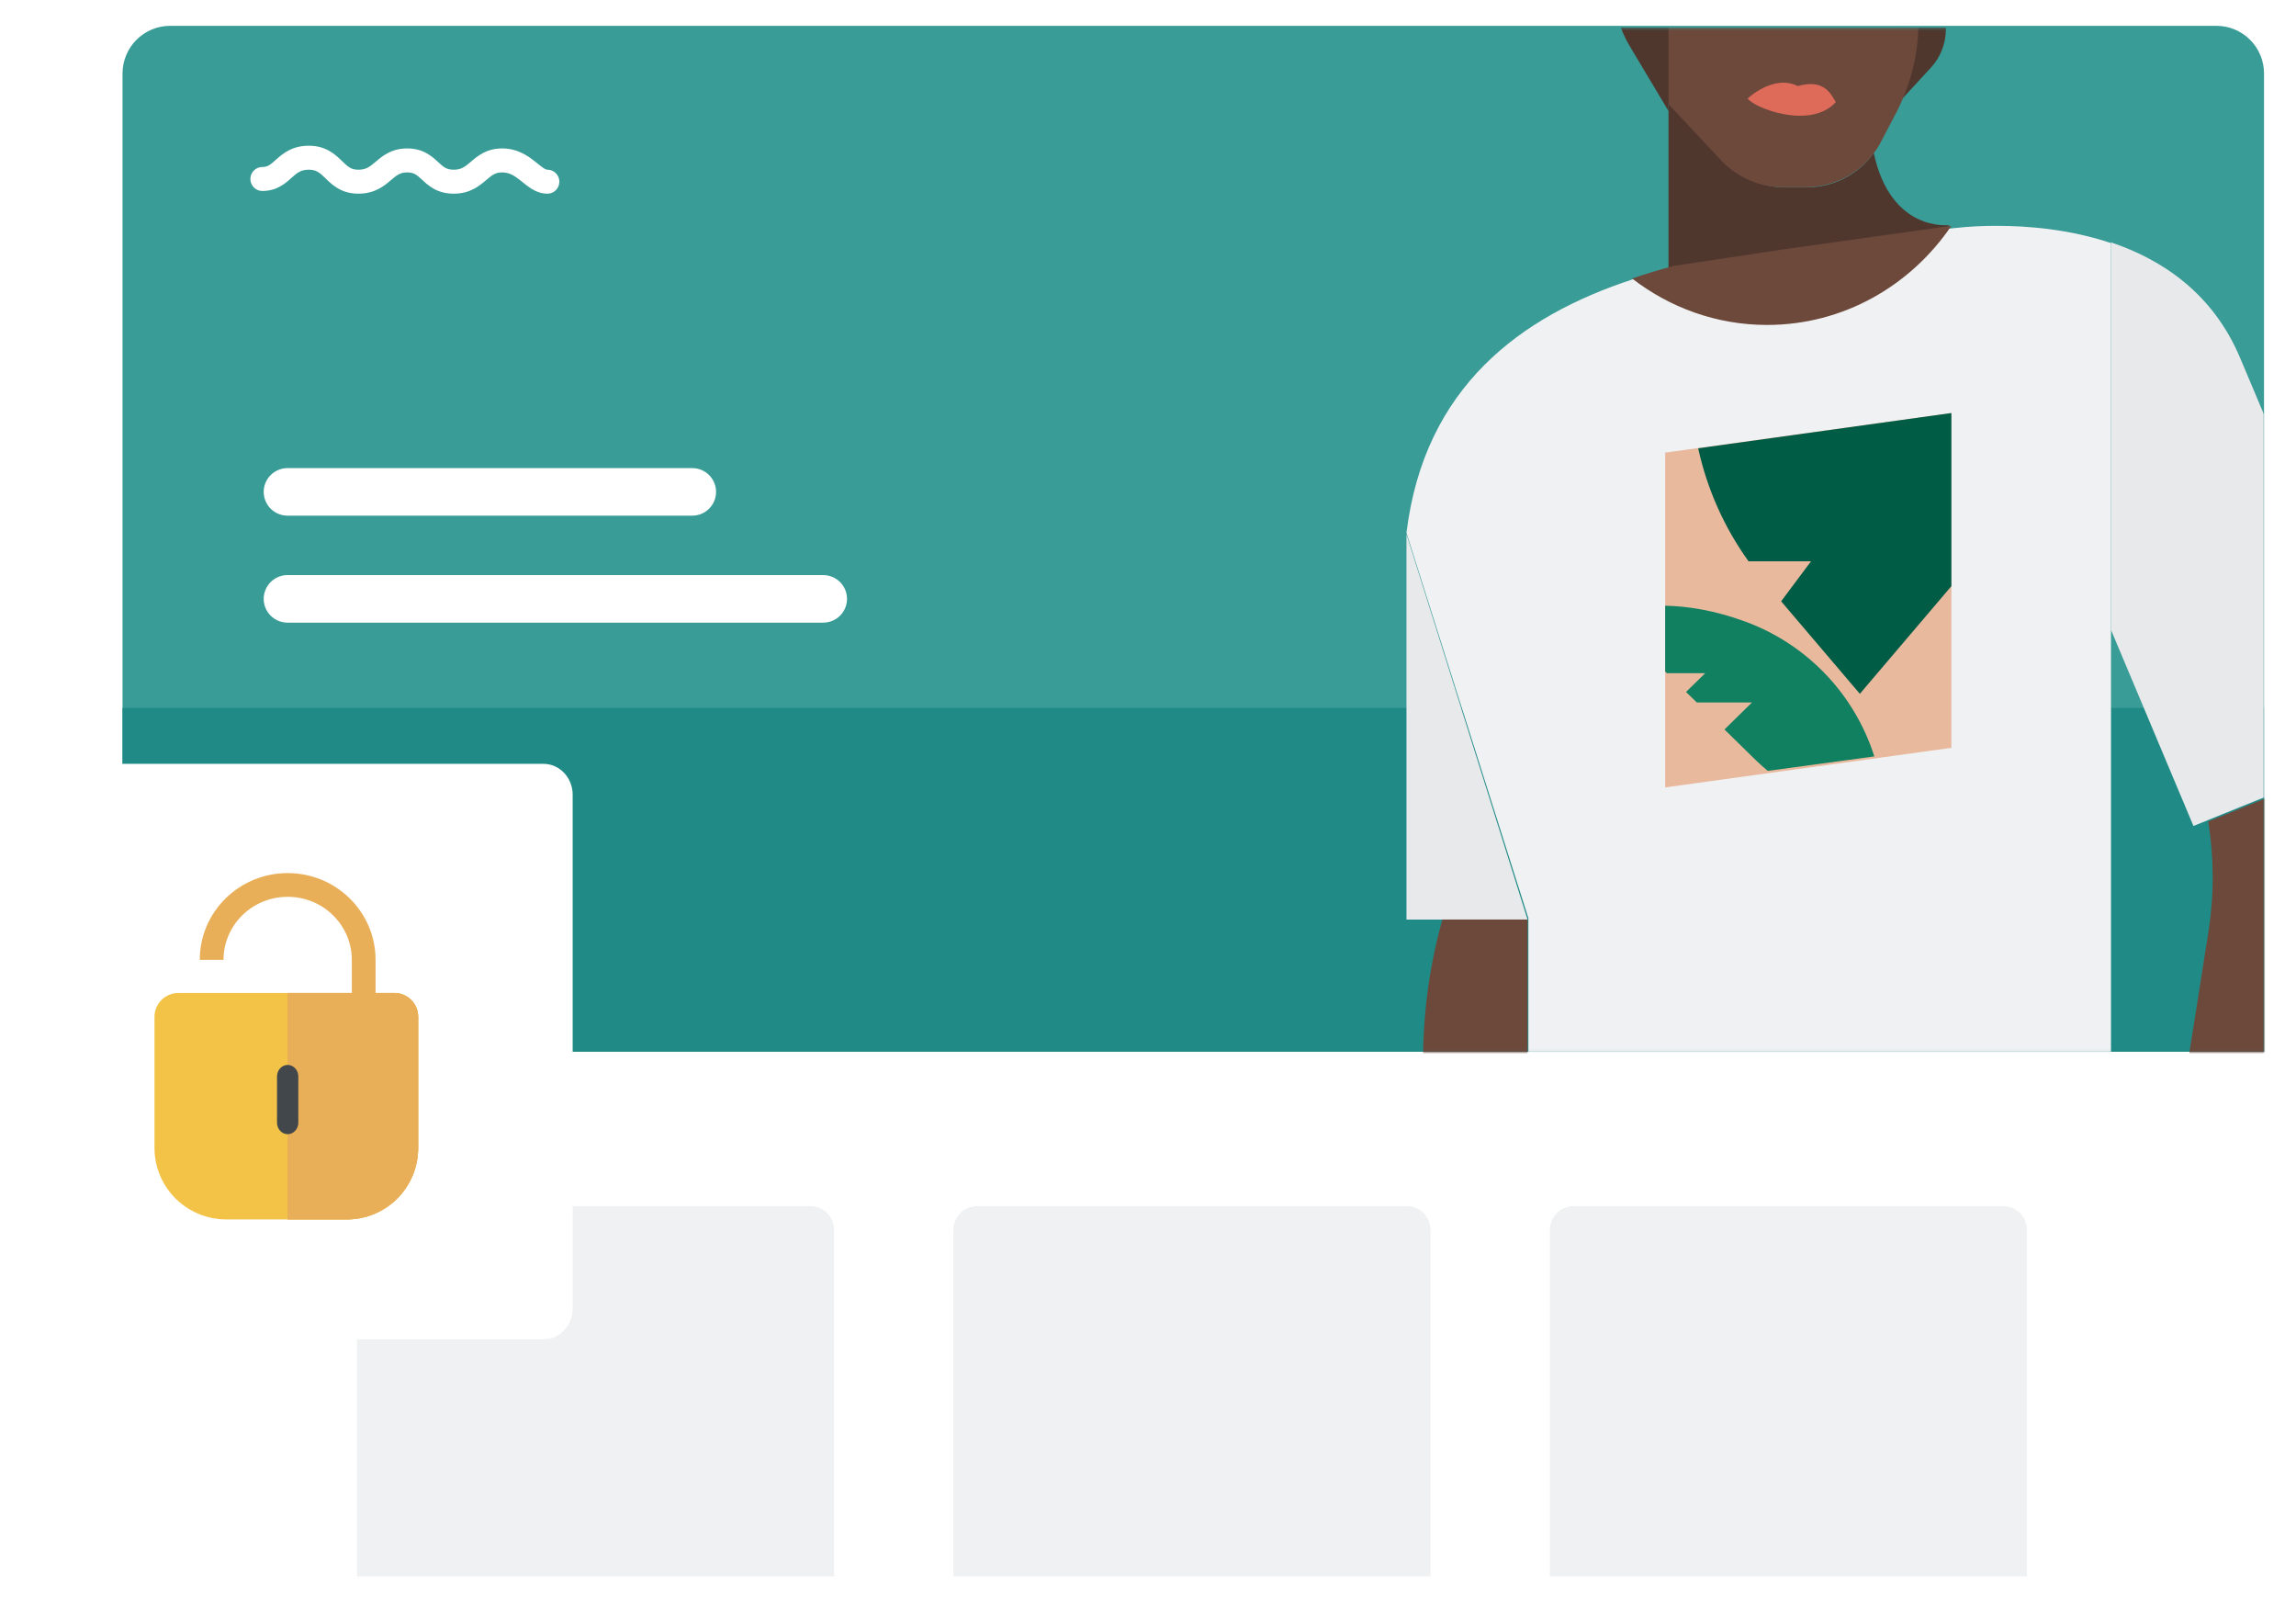
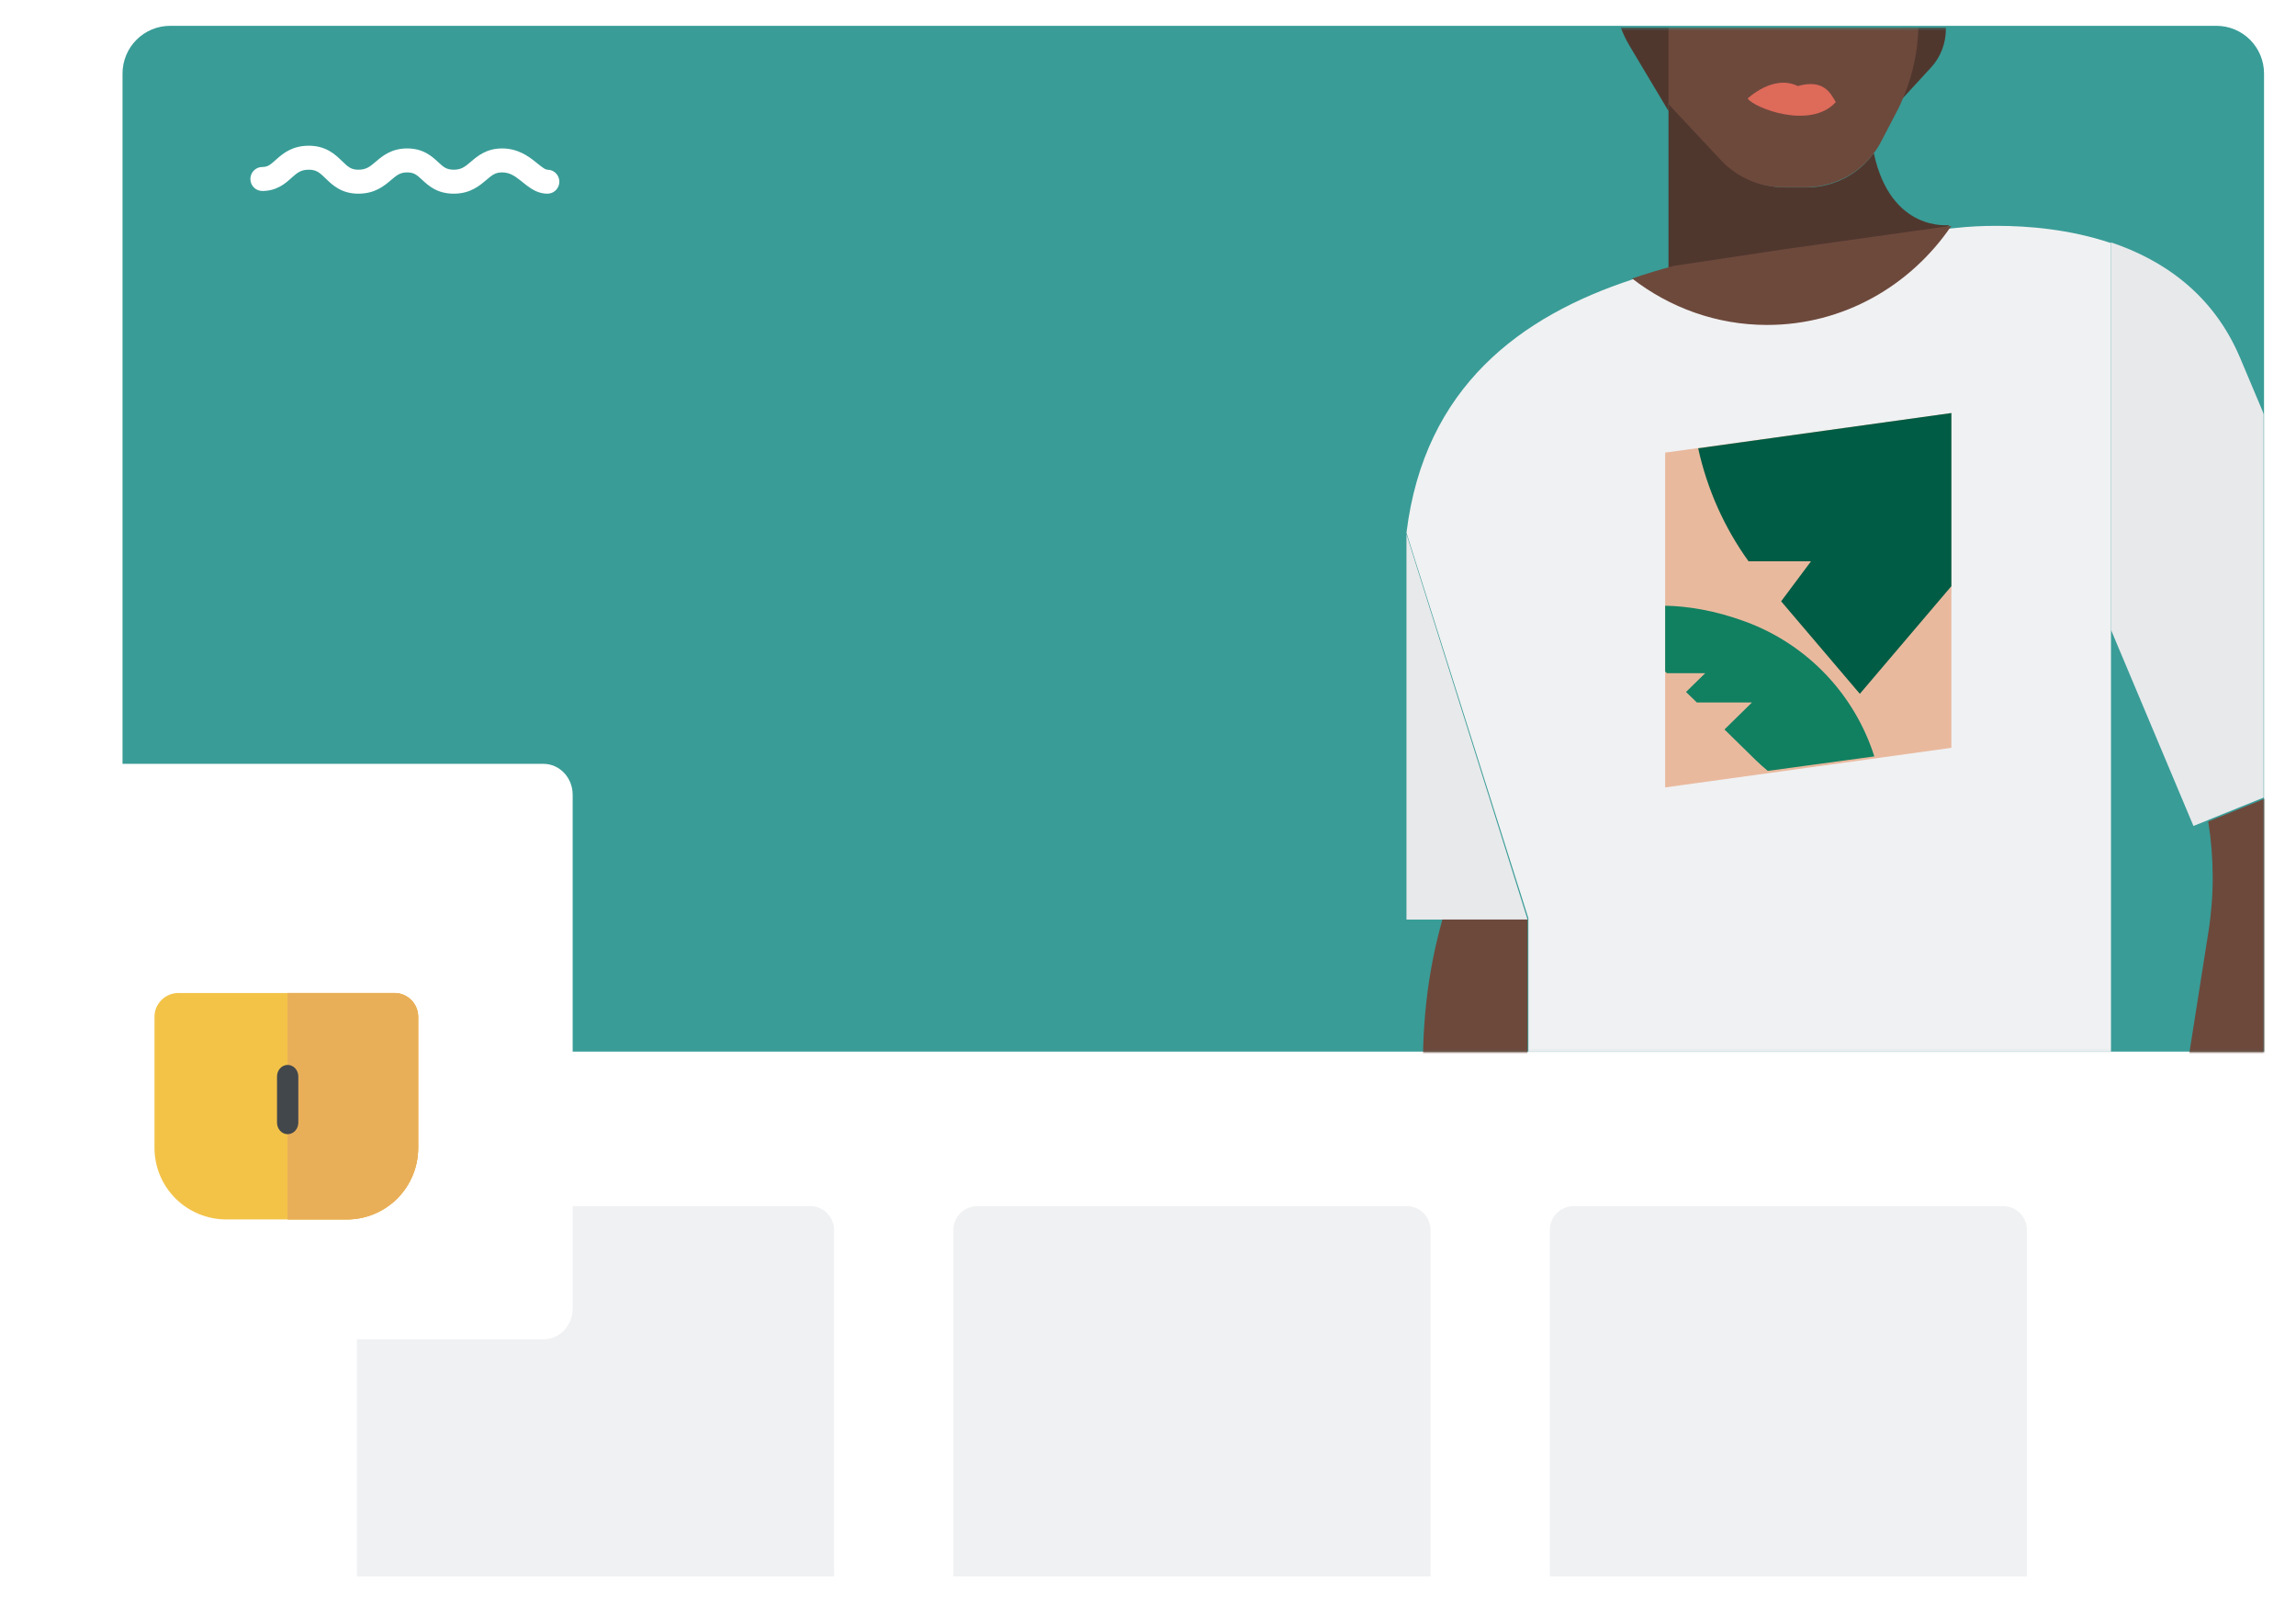
<svg xmlns="http://www.w3.org/2000/svg" width="862" height="606" viewBox="0 0 862 606" fill="none">
  <g filter="url(#filter0_dd_2007_372)">
    <path d="M45.094 28.261C45.094 23.517 46.979 18.967 50.333 15.613C53.688 12.258 58.237 10.374 62.981 10.374H832.113C836.857 10.374 841.407 12.258 844.761 15.613C848.116 18.967 850 23.517 850 28.261V573.808C850 578.552 848.116 583.102 844.761 586.456C841.407 589.811 836.857 591.695 832.113 591.695H62.981C58.237 591.695 53.688 589.811 50.333 586.456C46.979 583.102 45.094 578.552 45.094 573.808V28.261Z" fill="white" />
  </g>
  <path d="M304.186 452.695H142.957C140.582 452.695 138.303 453.64 136.623 455.322C134.944 457.003 134 459.284 134 461.663V591.695H313.143V461.663C313.143 459.284 312.199 457.003 310.519 455.322C308.84 453.64 306.561 452.695 304.186 452.695ZM528.114 452.695H366.886C364.51 452.695 362.232 453.64 360.552 455.322C358.872 457.003 357.929 459.284 357.929 461.663V591.695H537.071V461.663C537.071 459.284 536.128 457.003 534.448 455.322C532.768 453.64 530.49 452.695 528.114 452.695ZM752.043 452.695H590.814C588.439 452.695 586.16 453.64 584.481 455.322C582.801 457.003 581.857 459.284 581.857 461.663V591.695H761V461.663C761 459.284 760.056 457.003 758.377 455.322C756.697 453.64 754.418 452.695 752.043 452.695Z" fill="#F0F1F2" />
  <path d="M832.133 9.695H63.867C59.128 9.695 54.584 11.582 51.233 14.94C47.882 18.298 46 22.853 46 27.602V394.695H850V27.602C850 22.853 848.118 18.298 844.767 14.94C841.416 11.582 836.872 9.695 832.133 9.695Z" fill="#399C97" />
-   <path d="M850 265.695H46V394.695H850V265.695Z" fill="#208B86" />
-   <path d="M99 184.618C99 182.252 99.942 179.982 101.618 178.309C103.294 176.635 105.568 175.695 107.939 175.695H259.898C262.269 175.695 264.542 176.635 266.219 178.309C267.895 179.982 268.837 182.252 268.837 184.618C268.837 186.985 267.895 189.254 266.219 190.928C264.542 192.601 262.269 193.541 259.898 193.541H107.939C105.568 193.541 103.294 192.601 101.618 190.928C99.942 189.254 99 186.985 99 184.618ZM99 224.772C99 222.405 99.942 220.136 101.618 218.462C103.294 216.789 105.568 215.849 107.939 215.849H309.061C311.432 215.849 313.706 216.789 315.382 218.462C317.058 220.136 318 222.405 318 224.772C318 227.139 317.058 229.408 315.382 231.082C313.706 232.755 311.432 233.695 309.061 233.695H107.939C105.568 233.695 103.294 232.755 101.618 231.082C99.942 229.408 99 227.139 99 224.772Z" fill="white" />
  <path fill-rule="evenodd" clip-rule="evenodd" d="M109.312 66.877C107.17 68.798 103.967 71.678 98.462 71.678C97.278 71.678 96.144 71.204 95.307 70.36C94.47 69.516 94 68.371 94 67.178C94 65.985 94.47 64.84 95.307 63.996C96.144 63.152 97.278 62.678 98.462 62.678C100.509 62.678 101.415 61.9 103.757 59.812C106.211 57.625 109.669 54.695 115.942 54.695C122.465 54.695 125.931 58.052 128.345 60.397L128.403 60.451C130.678 62.656 131.838 63.695 134.515 63.695C137.429 63.695 138.78 62.638 140.984 60.761L141.172 60.604C143.554 58.579 146.918 55.712 152.874 55.712C155.801 55.712 158.166 56.401 160.182 57.517C161.994 58.525 163.404 59.83 164.412 60.761L164.546 60.887C165.67 61.922 166.375 62.543 167.192 62.989C167.901 63.371 168.838 63.695 170.359 63.695C173.143 63.695 174.486 62.66 176.717 60.761L176.918 60.59C179.273 58.583 182.646 55.712 188.495 55.712C194.327 55.712 198.239 58.538 200.925 60.671C201.291 60.959 201.617 61.225 201.916 61.468C202.808 62.188 203.446 62.701 204.133 63.133C204.927 63.632 205.315 63.695 205.538 63.695C206.722 63.695 207.857 64.169 208.693 65.013C209.53 65.857 210 67.002 210 68.195C210 69.388 209.53 70.533 208.693 71.377C207.857 72.221 206.722 72.695 205.538 72.695C203.027 72.695 200.988 71.759 199.404 70.765C198.248 70.001 197.137 69.172 196.076 68.281C195.853 68.1 195.63 67.92 195.406 67.741C193.064 65.882 191.181 64.712 188.491 64.712C185.988 64.712 184.797 65.666 182.463 67.646L182.45 67.655C179.983 69.752 176.516 72.695 170.359 72.695C167.397 72.695 165.001 72.02 162.953 70.909C161.07 69.883 159.629 68.551 158.599 67.597L158.518 67.52C157.376 66.467 156.689 65.851 155.886 65.405C155.203 65.027 154.316 64.712 152.874 64.712C150.242 64.712 149.038 65.689 146.735 67.646C144.241 69.761 140.784 72.695 134.52 72.695C128.153 72.695 124.731 69.374 122.366 67.084L122.219 66.94C119.997 64.78 118.766 63.695 115.942 63.695C113.042 63.695 111.686 64.757 109.664 66.557C109.548 66.661 109.432 66.769 109.308 66.872L109.312 66.877Z" fill="white" />
  <mask id="mask0_2007_372" style="mask-type:luminance" maskUnits="userSpaceOnUse" x="505" y="10" width="346" height="385">
    <path d="M505.68 10.374H850.001V394.94H505.68V10.374Z" fill="white" />
  </mask>
  <g mask="url(#mask0_2007_372)">
    <path fill-rule="evenodd" clip-rule="evenodd" d="M860.74 181.081V294.953L829.219 307.68V307.711L823.5 310.005L792.546 236.41V90.968C811.815 97.438 830.802 110.129 840.997 134.271L860.74 181.081Z" fill="#E8E9EB" />
    <path fill-rule="evenodd" clip-rule="evenodd" d="M792.538 91.227V477.381H573.809V344.63L528.037 199.979C534.754 145.125 570.997 118.625 612.897 104.866C618.154 103.14 623.468 101.591 628.829 100.224H628.892C665.229 91.004 703.422 89.537 729.013 86.237L731.795 85.852C731.795 85.852 732.528 85.723 733.905 85.597C739.153 85.017 744.429 84.739 749.708 84.766C761.281 84.766 776.99 86.013 792.538 91.227Z" fill="#F0F1F2" />
    <path fill-rule="evenodd" clip-rule="evenodd" d="M528.037 345.135H573.496L528.037 200.484V345.126V345.135Z" fill="#E8E9EB" />
    <path fill-rule="evenodd" clip-rule="evenodd" d="M860.731 295.539V395.428L842.669 460.545L830.989 477.385H798.069L796.669 467.57L815.432 436.679L829.129 349.7C831.284 336.006 831.258 322.058 829.053 308.373V308.337L860.731 295.539ZM573.5 345.13V433.29L540.011 477.38L535.057 418.426C533.165 395.946 534.462 373.226 539.891 351.341C540.4 349.262 540.951 347.191 541.532 345.13H573.5Z" fill="#6D493C" />
    <path fill-rule="evenodd" clip-rule="evenodd" d="M730.556 10.374V10.861C730.556 16.245 728.579 21.437 725.042 25.265L714.771 36.426L714.024 37.236V10.374H730.556ZM731.804 84.457L729.885 86.174L632.035 100.854L626.415 103.3V37.204L647.11 60.055C650.045 63.293 653.625 65.882 657.619 67.656C661.613 69.43 665.934 70.35 670.304 70.357H678.206C683.139 70.362 688.002 69.197 692.398 66.959C696.794 64.72 700.596 61.471 703.493 57.479C709.919 87.35 731.804 84.457 731.804 84.457Z" fill="#50372E" />
    <path fill-rule="evenodd" clip-rule="evenodd" d="M732.608 84.765C717.306 107.285 692.023 121.961 663.444 121.961C644.435 121.961 626.884 115.459 612.753 104.53C617.956 102.759 623.219 101.171 628.534 99.768H628.596L669.915 93.548L727.761 85.423L730.52 85.029C730.52 85.029 731.244 84.895 732.608 84.761V84.765ZM720.221 10.374C720 19.087 718.198 27.686 714.904 35.755C714.059 37.933 713.084 40.084 711.971 42.172L706.104 53.392C705.328 54.887 704.412 56.305 703.367 57.627V57.658C697.469 65.528 687.98 70.299 677.713 70.299H669.696C665.29 70.305 660.929 69.411 656.882 67.672C652.834 65.933 649.184 63.385 646.156 60.184L625.166 37.745V10.374H720.221Z" fill="#6D493C" />
    <path fill-rule="evenodd" clip-rule="evenodd" d="M608.528 10.374H626.415V41.676L611.779 17.171C610.49 15.009 609.402 12.734 608.528 10.374Z" fill="#50372E" />
    <path fill-rule="evenodd" clip-rule="evenodd" d="M656.151 36.959C656.151 36.959 665.77 27.765 674.937 32.295C684.707 29.549 687.31 35.04 689.215 38.331C679.614 48.871 658.27 40.37 656.151 36.959Z" fill="#DE6A5A" />
    <path fill-rule="evenodd" clip-rule="evenodd" d="M625.166 169.88L732.616 155.025V280.68L625.166 295.539V169.88Z" fill="#E9B99E" />
    <path fill-rule="evenodd" clip-rule="evenodd" d="M732.612 155.026V220.008L698.251 260.41L668.698 225.688L679.922 210.667H656.458C647.329 197.969 640.897 183.536 637.557 168.257L732.612 155.026Z" fill="#005C44" />
    <path fill-rule="evenodd" clip-rule="evenodd" d="M703.689 283.899L663.689 289.336C662.109 288.03 660.58 286.664 659.106 285.24L647.426 273.792L657.764 263.651H637.051L632.987 259.716L640.19 252.677H625.818L625.166 252.038V227.345C633.385 227.501 643.593 229.008 655.309 233.324C666.693 237.511 676.97 244.245 685.354 253.01C693.739 261.775 700.01 272.34 703.689 283.899Z" fill="#108060" />
  </g>
  <path d="M204.039 286.695H10.96C4.909 286.695 0 291.879 0 298.278V491.112C0 497.511 4.909 502.695 10.96 502.695H204.039C210.091 502.695 215 497.511 215 491.112V298.278C215 291.879 210.091 286.695 204.039 286.695Z" fill="white" />
-   <path fill-rule="evenodd" clip-rule="evenodd" d="M108 336.603C94.635 336.603 83.913 347.261 83.913 360.271H75C75 342.219 89.835 327.695 108 327.695C126.164 327.695 141 342.219 141 360.271V381.695H132.087V360.271C132.087 347.261 121.36 336.603 108 336.603Z" fill="#E9AF58" />
  <path d="M58 381.642C58 379.269 58.948 376.994 60.636 375.316C62.324 373.638 64.613 372.695 67 372.695H148C150.387 372.695 152.676 373.638 154.364 375.316C156.052 376.994 157 379.269 157 381.642V430.853C157 437.972 154.155 444.799 149.092 449.833C144.028 454.867 137.161 457.695 130 457.695H85C77.839 457.695 70.972 454.867 65.908 449.833C60.845 444.799 58 437.972 58 430.853V381.642Z" fill="#F3C348" />
  <path d="M108 372.695H148.091C150.454 372.695 152.72 373.638 154.391 375.316C156.061 376.994 157 379.269 157 381.642V430.853C157 437.972 154.184 444.799 149.172 449.833C144.159 454.867 137.361 457.695 130.273 457.695H108V372.695Z" fill="#E9AF58" />
  <path fill-rule="evenodd" clip-rule="evenodd" d="M148.091 373.925H109.225V456.465H130.273C137.036 456.465 143.523 453.766 148.306 448.963C153.088 444.16 155.775 437.646 155.775 430.853V381.642C155.775 377.379 152.332 373.925 148.091 373.925ZM108 372.695V457.695H130.273C137.361 457.695 144.159 454.867 149.172 449.833C154.184 444.799 157 437.972 157 430.853V381.642C157 379.269 156.061 376.994 154.391 375.316C152.72 373.638 150.454 372.695 148.091 372.695H108Z" fill="#E9AF58" />
  <path d="M104 404.028C104 402.879 104.421 401.777 105.172 400.964C105.922 400.152 106.939 399.695 108 399.695C109.061 399.695 110.078 400.152 110.828 400.964C111.579 401.777 112 402.879 112 404.028V421.362C112 422.511 111.579 423.613 110.828 424.426C110.078 425.239 109.061 425.695 108 425.695C106.939 425.695 105.922 425.239 105.172 424.426C104.421 423.613 104 422.511 104 421.362V404.028Z" fill="#42474C" />
  <defs>
    <filter id="filter0_dd_2007_372" x="33.164" y="2.31266e-05" width="828.766" height="605.181" filterUnits="userSpaceOnUse" color-interpolation-filters="sRGB">
      <feFlood flood-opacity="0" result="BackgroundImageFix" />
      <feColorMatrix in="SourceAlpha" type="matrix" values="0 0 0 0 0 0 0 0 0 0 0 0 0 0 0 0 0 0 127 0" result="hardAlpha" />
      <feOffset dy="1.556" />
      <feGaussianBlur stdDeviation="5.965" />
      <feColorMatrix type="matrix" values="0 0 0 0 0 0 0 0 0 0 0 0 0 0 0 0 0 0 0.09 0" />
      <feBlend mode="normal" in2="BackgroundImageFix" result="effect1_dropShadow_2007_372" />
      <feColorMatrix in="SourceAlpha" type="matrix" values="0 0 0 0 0 0 0 0 0 0 0 0 0 0 0 0 0 0 127 0" result="hardAlpha" />
      <feOffset dy="1.037" />
      <feGaussianBlur stdDeviation="0.778" />
      <feColorMatrix type="matrix" values="0 0 0 0 0 0 0 0 0 0 0 0 0 0 0 0 0 0 0.12 0" />
      <feBlend mode="normal" in2="effect1_dropShadow_2007_372" result="effect2_dropShadow_2007_372" />
      <feBlend mode="normal" in="SourceGraphic" in2="effect2_dropShadow_2007_372" result="shape" />
    </filter>
  </defs>
</svg>